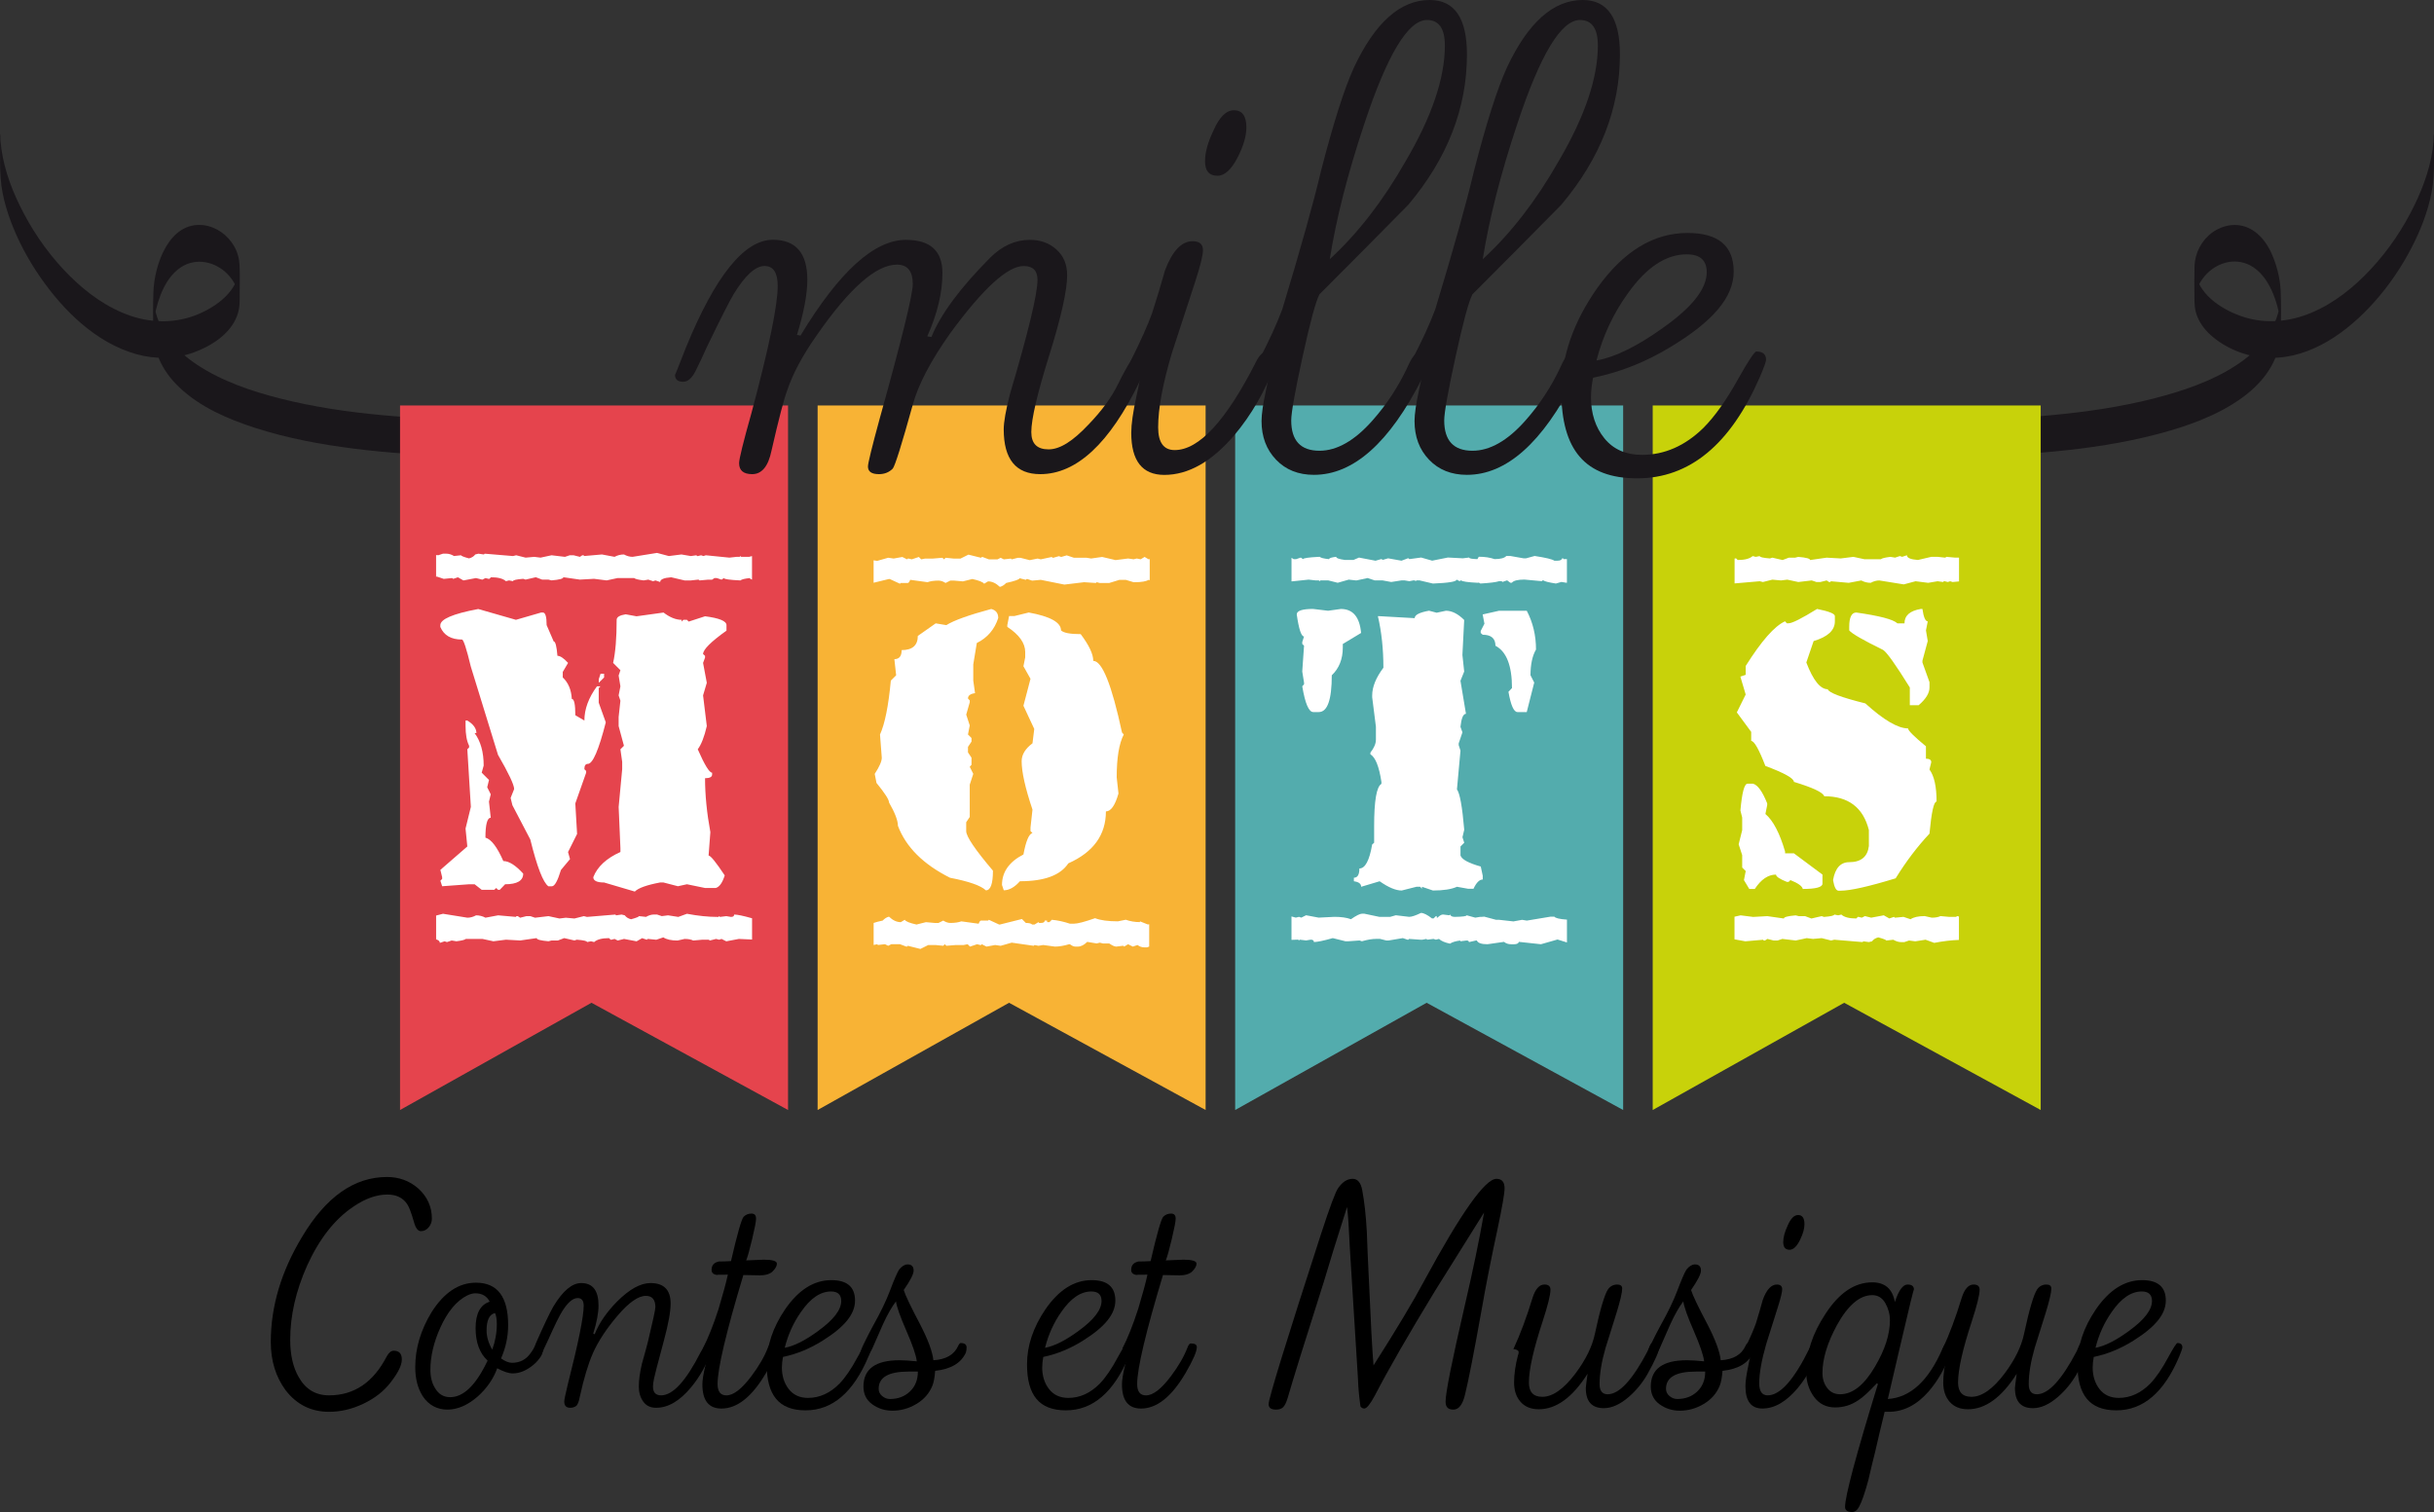
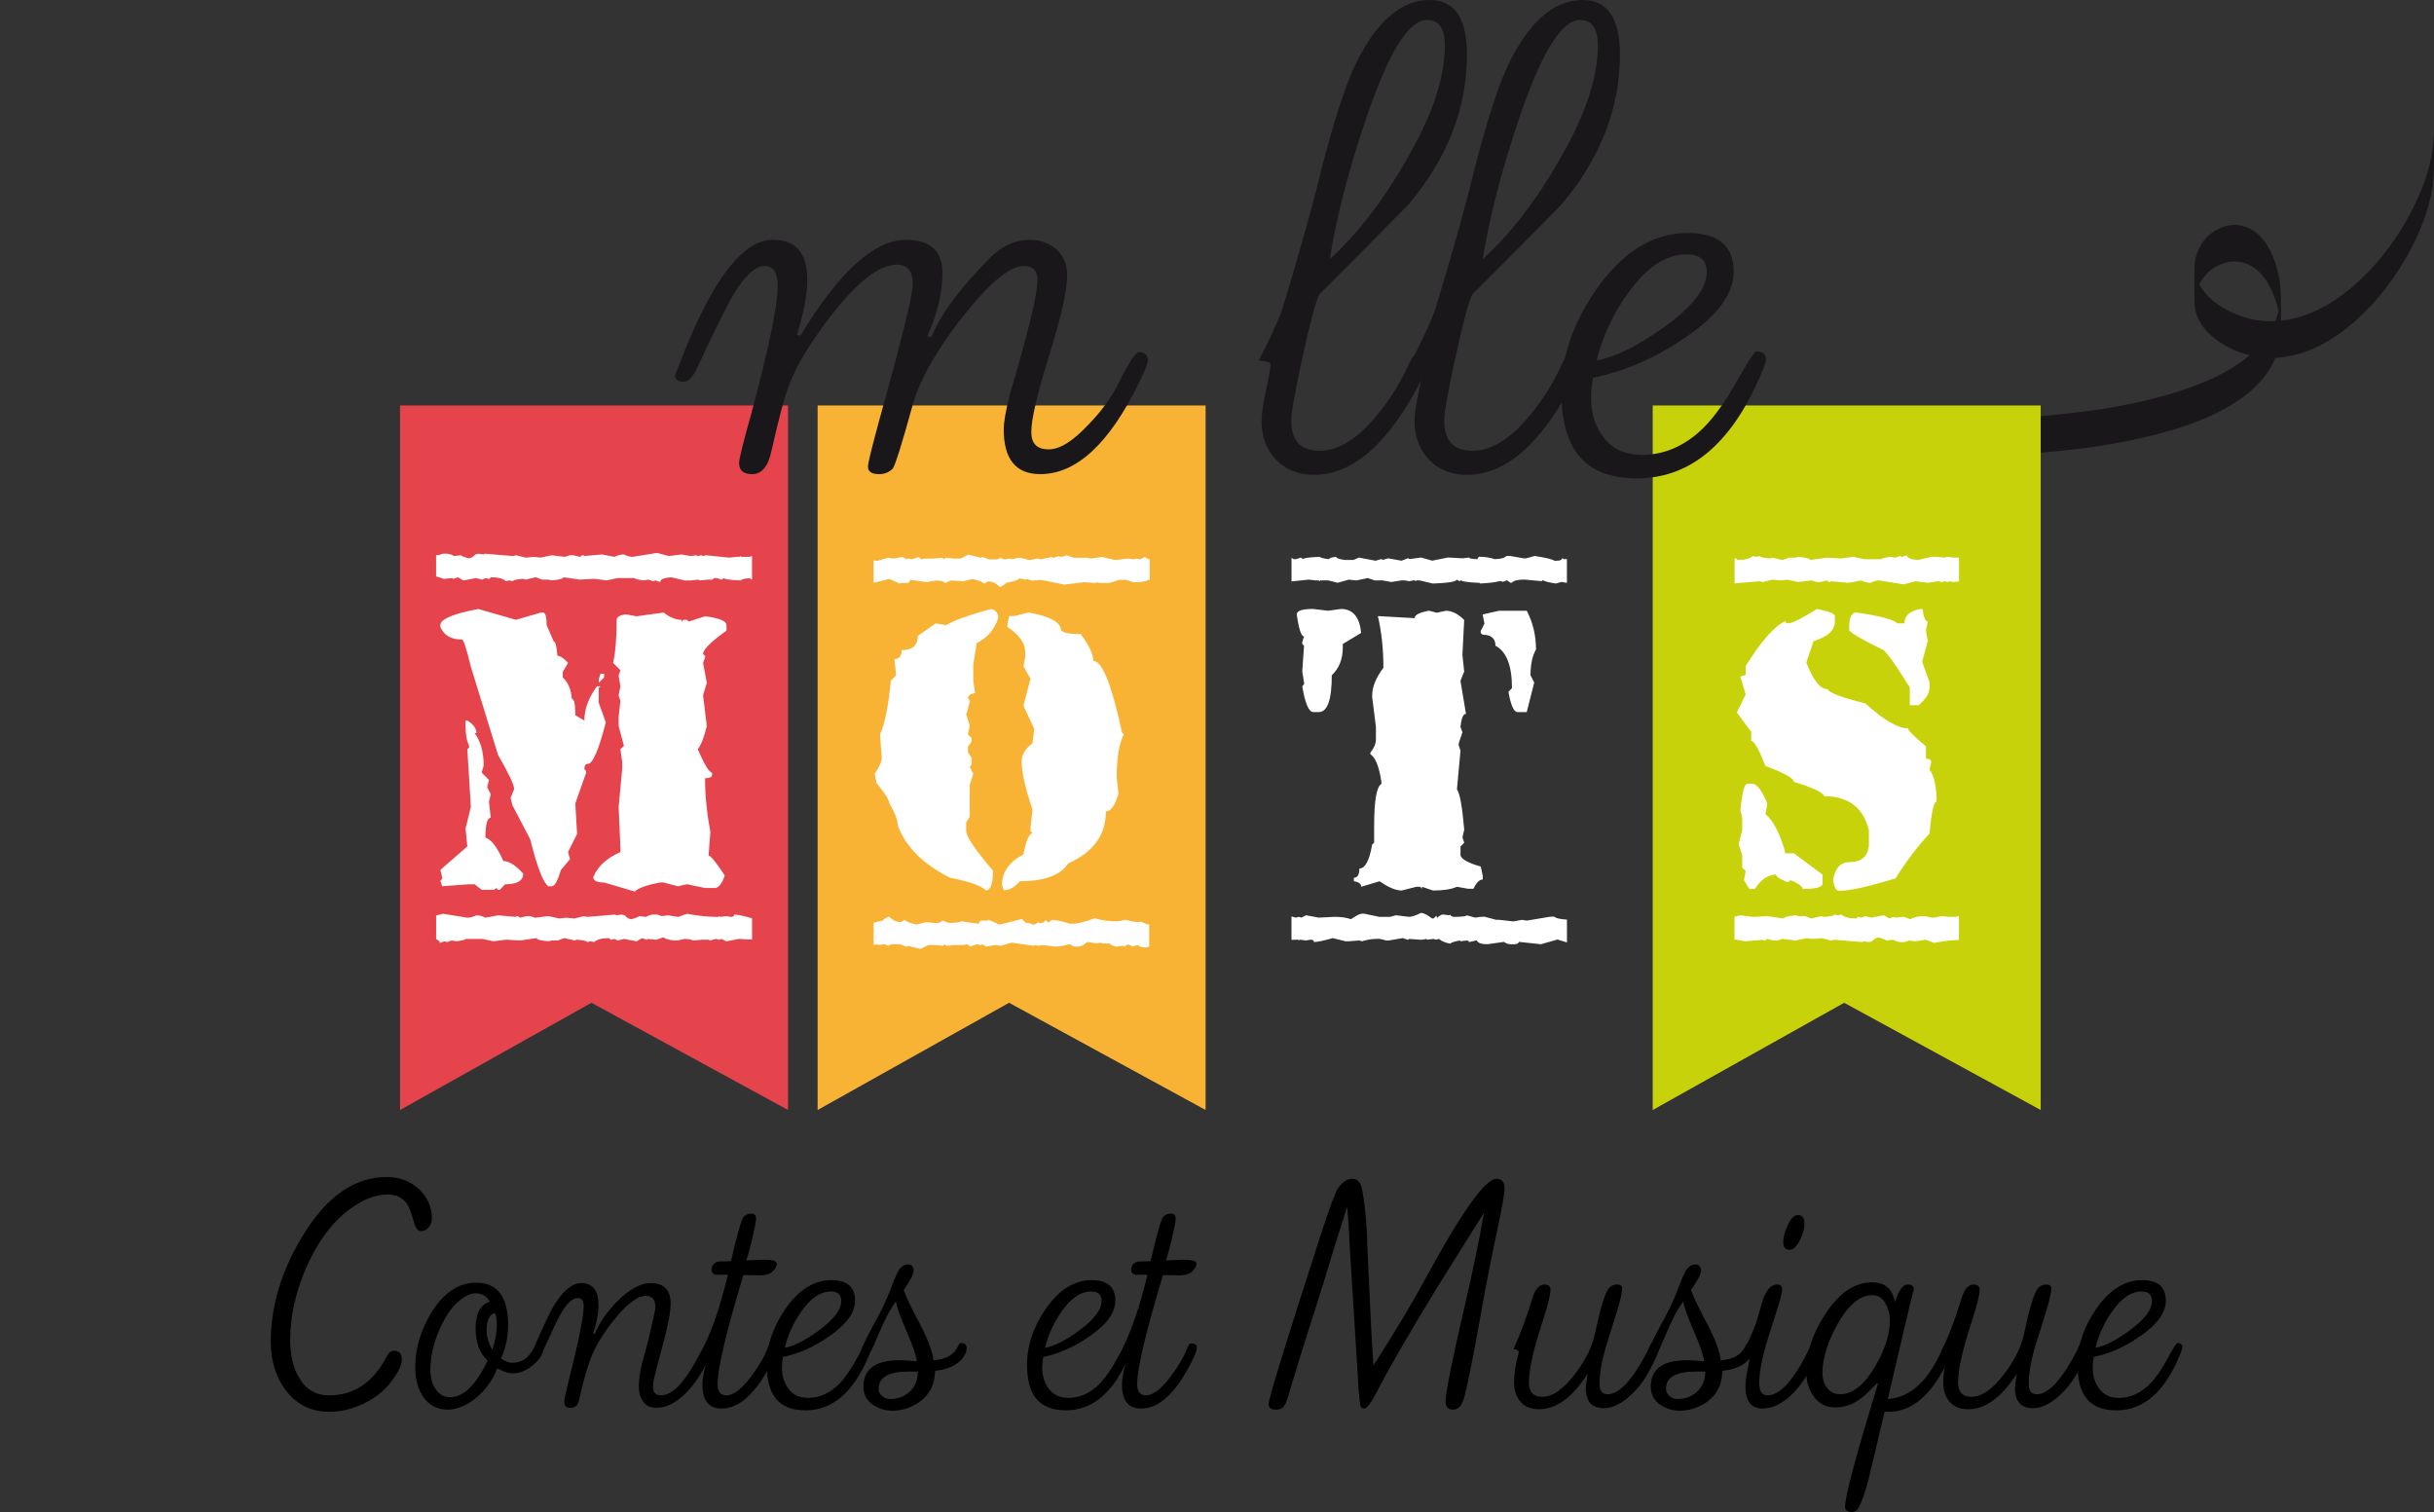
<svg xmlns="http://www.w3.org/2000/svg" id="Calque_1" viewBox="0 0 998.16 620.07">
  <rect x="0" y="0" width="998.16" height="620.07" fill="#333333" stroke="none" />
  <defs>
    <style>.cls-1{fill:#f8b335;}.cls-1,.cls-2,.cls-3,.cls-4,.cls-5,.cls-6,.cls-7{stroke-width:0px;}.cls-3{fill:#1a171b;}.cls-4{fill:#fff;}.cls-5{fill:#53acad;}.cls-6{fill:#e5444d;}.cls-7{fill:#c8d20a;}</style>
  </defs>
  <path class="cls-3" d="m998.02,58.58l.02-2.02c0-.34,0-.41,0-.19-.01.19-.01.38-.02.57-.02.38-.04.77-.07,1.15l.02-.27c-.7,9.21-3.86,18.19-7.88,26.44-4.6,9.46-10.59,18.31-17.75,26.03-6.89,7.42-15.04,14-24.43,17.95-8.77,3.69-18.52,4.7-27.67,1.79-8.25-2.62-17.65-8.36-19.83-17.37-.2-.83-.33-1.68-.4-2.53l.02.27c0-.13-.02-.26-.02-.39-.1-2.41-.1-.25,0,6.47-.1,6.72-.1,8.88.01,6.47,0-.13.01-.25.02-.38l-.02.27c.58-6.96,5.8-13.24,12.55-15.08,3.36-.92,6.95-.6,10.06.99,4.11,2.1,6.95,6.03,8.86,10.13,2.05,4.41,3.33,9.29,3.7,14.14l-.02-.27c.02.3.04.61.06.91.01.22.03,1.23.02.33-.05-3.91-.18-8.39,0-12.28,0,.15,0,.29-.02.44-.02.32-.03.64-.05.96l.02-.27c-.76,10.09-6.69,18.4-14.55,24.4-9.54,7.29-21.17,11.65-32.62,14.89-13.5,3.82-27.44,6.09-41.38,7.59s-26.67,2.13-40.04,2.22c-9.82.06-19.7-.11-29.48-1.08-.8-.08-1.59-.17-2.39-.26.04,0-.08,6.94-.08,7.5s-.18,7.47.08,7.5c9.24,1.11,18.61,1.32,27.9,1.35,13.29.04,26.59-.54,39.82-1.8,14.18-1.36,28.36-3.47,42.16-7.09,11.88-3.11,23.92-7.3,34.06-14.38,8.19-5.72,14.95-13.78,16.33-23.96.17-1.24.25-2.48.29-3.73.16-5.52.21-11.09-.02-16.61-.12-2.79-.55-5.55-1.24-8.25-1.73-6.77-5.09-14.36-11.76-17.55-4.91-2.35-10.62-1.4-14.97,1.71s-7.22,8.38-7.36,13.96c-.11,4.24-.07,8.49-.03,12.73.01,1.25,0,2.5.15,3.74.16,1.48.54,2.93,1.11,4.31,1.34,3.24,3.66,5.98,6.34,8.2,6.5,5.38,15.08,8.46,23.51,8.54,16.92.17,31.9-10.86,42.68-22.96,5.96-6.69,11.06-14.17,15.19-22.13,3.73-7.19,6.75-14.87,8.28-22.84.81-4.22.97-8.4.99-12.69.02-3.42.04-6.84-.03-10.26,0-.15.03-1.46-.06-.76-.14,1.12-.04,2.33-.04,3.45h0Z" />
-   <path class="cls-3" d="m.02,66.15c.02,4.46.21,8.81,1.09,13.19.76,3.78,1.86,7.49,3.2,11.11,3.01,8.16,7.17,15.91,12.11,23.07,9.53,13.81,22.91,27.05,39.48,31.71,7.75,2.18,15.96,2.06,23.55-.7,7.17-2.61,14.87-7.45,17.72-14.89.5-1.32.83-2.7.98-4.11.17-1.68.13-3.38.14-5.06.02-3.92.13-7.86-.06-11.78-.13-2.75-.87-5.4-2.25-7.79-2.61-4.51-7.3-7.94-12.54-8.56-14.07-1.64-20.15,16.22-20.53,27.41-.19,5.46-.18,10.97,0,16.43.04,1.3.14,2.6.33,3.89.35,2.36.98,4.68,1.89,6.89,1.87,4.54,4.87,8.53,8.42,11.9,8.51,8.07,19.76,12.93,30.77,16.51,13.31,4.33,27.19,6.89,41.06,8.64s27.46,2.62,41.24,2.88c10.58.2,21.21.08,31.76-.78,1.7-.14,3.39-.3,5.08-.5.22-.03.08-6.92.07-7.5s-.15-7.49-.07-7.5c-9.1,1.1-18.33,1.31-27.49,1.35-13.09.06-26.2-.5-39.24-1.71-14.04-1.3-28.08-3.35-41.76-6.82-11.88-3.01-23.89-7.07-34.18-13.88-8.25-5.46-15.38-13.16-17.31-23.14-.23-1.17-.38-2.36-.47-3.55l.02.27c-.02-.26-.03-.52-.05-.78,0-.15-.01-.29-.02-.44v-.18c.05,2.08.05,4.17,0,6.25.04,2.02.04,4.03,0,6.05,0,.23,0,.26,0,.11,0-.15.01-.3.02-.45.01-.31.03-.61.06-.91l-.02.27c.32-4.15,1.32-8.27,2.84-12.14,1.73-4.4,4.36-8.75,8.41-11.37,6.17-4,14-2.27,18.98,2.8,2.79,2.83,4.6,6.56,4.93,10.53l-.02-.27c0,.13.02.25.02.38.11,2.41.11.25.01-6.47.09-6.72.09-8.88,0-6.47,0,.13-.01.26-.02.39l.02-.27c-.72,9.14-9,15.32-16.81,18.63-8.86,3.76-18.63,3.81-27.7.76-9.54-3.21-17.93-9.32-25.03-16.35-7.54-7.47-13.87-16.2-18.84-25.57-4.41-8.31-7.97-17.35-9.26-26.71-.14-1.02-.25-2.05-.33-3.08l.02.27c-.1-1.44-.09-3.34-.07.49,0-1.06.11-2.37-.04-3.45-.13-.86-.06,1.02-.06.76-.06,3.42-.04,6.84-.03,10.26H.02Z" />
  <polygon class="cls-6" points="323.17 455.2 242.56 411.23 164.05 455.2 164.05 166.27 323.17 166.27 323.17 455.2" />
  <path class="cls-4" d="m308.41,237.71c-.59-.21-.89-.43-.89-.65-2.15.22-3.44.54-3.87.97-4.52-.21-6.78-.54-6.78-.97l-.97.65-1.94-.65h-.97l-.97.65h-1.61l-3.55.32-.32-.32h-.32l-2.9.32h-2.58l-5.49-1.29c-3.01.21-4.52.86-4.52,1.94l-1.94-.65-.97.32-1.94-.65-1.94.32c-2.21-.27-3.5-.59-3.87-.97h-6.78l-4.52.97-5.16-.65-5.81.32-6.78-.97c0,.59-1.61,1.02-4.84,1.29l-1.29-.32h-2.58l-2.58-.97-4.2.97-.97-.32c-2.8.21-4.2.54-4.2.97l-1.61-.32-1.29.32c-1.18-1.08-3.23-1.61-6.13-1.61l-.65.65h-.32l-1.29-.32-1.29.65-2.58-.65-5.16.97-2.26-1.29-1.94.65-.32-.32h-.32l-3.23.32-2.9-.97c-.05.05-.13.11-.24.16v-8.96l.89.08,1.94-.65h1.29c1.08,0,2.15.32,3.23.97l2.9-.32c0,.27,1.08.7,3.23,1.29,1.13-.27,1.99-.81,2.58-1.61l1.29-.32,2.26.32.32-.32,11.62.97,1.29-.32,3.87.97,3.55-.32,2.58.32,4.52-.97,5.49.65,1.94-.65h1.61l2.58.65.97-.65h.65v.32l7.42-.65,5.16.97c1.24-.65,2.53-.97,3.87-.97,1.18.65,2.37.97,3.55.97l10.01-1.61,4.84,1.29,5.16-.65,3.87.65,2.26-.32.32.32h.32l1.29-.32.97.32.97-.32,9.68.97,2.9-.32h1.29l.32-.32.32.32h3.23l1.21-.32v9.68Zm0,147.58l-5.41-.24-5.16.97-1.94-.97-.97.32-1.29-.32-2.58.65-.32-.32h-2.9l-3.55.32c-.86-.43-2.04-.65-3.55-.65l-2.9.65c-2.58,0-4.52-.43-5.81-1.29l-2.9.97-3.23-.32h-.32l-.32.32-1.94-.65-2.26,1.29-5.16-.97-2.58.65-1.29-.65-1.29.32h-.32l-.65-.65c-2.9,0-4.95.54-6.13,1.61l-1.29-.32-1.61.32c0-.43-1.4-.75-4.2-.97l-.97.32-4.2-.97-2.58.97h-2.58l-1.29.32c-3.23-.27-4.84-.7-4.84-1.29l-6.78.97-5.81-.32-5.16.65-4.52-.97h-6.78c-.38.38-1.67.7-3.87.97l-1.94-.32-1.94.65-.97-.32-1.94.65c0-.65-.51-1.13-1.53-1.45v-9.76l2.82-.73,10.01,1.61c1.18,0,2.37-.32,3.55-.97,1.34,0,2.63.32,3.87.97l5.16-.97,7.42.65v-.32h.65l.97.65,2.58-.65h1.61l1.94.65,5.49-.65,4.52.97,2.58-.32,3.55.32,3.87-.97,1.29.32,11.62-.97.32.32,2.26-.32,1.29.32c.59.81,1.45,1.34,2.58,1.61,2.15-.59,3.23-1.02,3.23-1.29l2.9.32c1.13-.65,2.21-.97,3.23-.97h1.29l1.94.65,2.58-.32,4.2.65,3.55-1.29c4.52.86,8.71,1.29,12.59,1.29h.32l.32-.32.32.32,2.58-.32,1.94.32c.86,0,1.29-.32,1.29-.97,1.29,0,3.74.51,7.34,1.53v8.71Zm-112.32-135.55l15.49,4.44,10.33-2.99h.73c1.02,0,1.53,1.72,1.53,5.16l2.9,6.7c.7,0,1.21,1.96,1.53,5.89,1.13,0,2.58.97,4.36,2.91l-2.18,3.71v2.26c2.26,2.1,3.5,5.03,3.71,8.79.97,0,1.45,2.23,1.45,6.7l3.71,2.18c0-4.68,1.72-9.36,5.16-14.04h1.45l-.73.73v5.97l2.9,8.07c-2.9,11.35-5.35,17.03-7.34,17.03-.97,0-1.45.73-1.45,2.18l.73.73v.73l-4.44,12.59.73,12.51-3.71,7.42.81,2.9-3.71,4.44c-1.35,4.46-2.58,6.7-3.71,6.7h-1.45c-2.15-1.5-4.63-7.91-7.42-19.2l-7.34-14.04-.73-2.99,1.45-3.63c0-1.72-2.21-6.4-6.62-14.04l-11.14-36.15c-1.77-7.37-2.99-11.08-3.63-11.13-4.47,0-7.42-1.72-8.88-5.16v-.73c0-2.47,5.16-4.68,15.49-6.62Zm-5.16,45.75h.73c2.47,1.51,3.71,3.23,3.71,5.16h-.73c2.47,3.34,3.71,7.77,3.71,13.31l-.81,2.91,2.99,2.99-.73,2.99,1.45,2.9-.73,2.99.73,6.62c-1.45,0-2.18,2.72-2.18,8.15,2.37.65,4.81,3.85,7.34,9.6,2.31,0,5.03,1.72,8.15,5.16,0,2.9-2.47,4.36-7.42,4.36l-2.18,2.26h-.73l-.73-.73-.81.73h-5.16l-2.9-2.26h-2.26l-11.05.81-.73-2.26.73-.73v-.73l-.73-2.99,11.05-9.6-.73-7.34,2.18-8.88-1.45-23.64.73-.73v-.73c-.97-1.94-1.45-4.62-1.45-8.07v-2.26Zm81.17-44.3c2.58,1.99,5.06,2.99,7.42,2.99v.73l.73-.73h1.45l.73.73,6.7-2.18c5.86.75,8.79,1.96,8.79,3.63v2.26c-6.4,4.57-9.6,7.77-9.6,9.6l.81.73v.73l-.81,2.18,1.53,8.15-1.53,5.16,1.53,12.59c-1.02,4.41-2.26,7.58-3.71,9.52,2.8,6.4,4.76,9.6,5.89,9.6v.73c0,1.02-.97,1.53-2.9,1.53,0,6.89.73,14.25,2.18,22.11l-.73,9.6c.81,0,3.01,2.72,6.62,8.15-.97,3.07-2.21,4.79-3.71,5.16h-4.36l-7.42-1.53-3.71.81-5.89-1.53h-1.45c-5.43,1.02-8.88,2.26-10.33,3.71l-12.59-3.71c-2.96,0-4.44-.73-4.44-2.18,1.67-4.3,5.38-7.75,11.13-10.33v-1.53l-.73-16.94,1.45-15.49v-2.99l-.73-5.16,1.45-1.45-2.18-8.07v-3.71l.73-6.7-.73-2.18.73-3.71-.73-4.44.73-2.18-2.99-2.99c.97-4.36,1.45-10.25,1.45-17.67,0-1.13,1.24-1.88,3.71-2.26l4.44.81,11.05-1.53Zm-25.82,25.09h1.45v1.53l-2.18,2.18v-1.45l.73-2.26Z" />
  <polygon class="cls-1" points="494.41 455.2 413.81 411.23 335.3 455.2 335.3 166.27 494.41 166.27 494.41 455.2" />
  <path class="cls-4" d="m471.5,237.95l-.48-.16c-1.02.65-2.96.97-5.81.97h-.32l-3.23-.97h-2.58l-4.2,1.29h-3.87l-1.29-.32-.32.32-4.84-.32-8.07.97-9.68-1.94-3.55.32-1.94-.65h-.32l-.32.32-2.58-.65c0,.48-1.83,1.13-5.49,1.94-.81.86-1.67,1.4-2.58,1.61-1.56-1.5-3.17-2.26-4.84-2.26l-1.61.97c-.48-.7-2.1-1.34-4.84-1.94l-3.87.97-3.55-.32h-1.61l-1.94.97c-1.02-.65-1.99-.97-2.9-.97-1.83,0-3.34.22-4.52.65l-7.1-.97c-.32.86-.65,1.29-.97,1.29h-2.9l-.32.32-4.2-1.94h-.32l-6.29,1.53v-9.2l1.45.24,4.52-1.29,2.26.32,3.55-.64,1.94.97.32-.32h.32l1.29.32,2.9-.97.97.97,1.61-.32h3.23l3.87-.32.65.65.65-.65,3.23.32h2.9l3.23-1.61,5.16,1.29.32-.32h.32l2.58.97h3.55l1.29-.65,1.29.65,2.9-.32.32.32,2.58-.65h.97l3.87.97,3.23-.65,1.29.32,4.52-.97.32.32h.32l2.26-.65.97.32,2.26-.65,2.9.97h5.16l1.94.32,4.52-.64,5.49,1.29,5.16-.65,2.26.32,1.29-.32,1.61.32,1.61-.97,1.61.97c.16,0,.32-.03.48-.08v8.63Zm-.24,150.24l-.89.32h-.97c-1.13,0-2.1-.32-2.9-.97l-1.94.65-1.94-.97-1.61.97-.32-.32h-.32l-2.58.32c-.7,0-1.67-.43-2.9-1.29h-2.58l-1.29-.32-1.29.32-3.87-.65c-1.29,1.29-2.58,1.94-3.87,1.94h-.97c-.7,0-1.45-.32-2.26-.97h-.32c-2.21.65-4.14.97-5.81.97l-4.84-.65-1.94.32-1.61-.32-.32.32-9.04-1.29-4.52,1.29-2.26-.32-3.55.65-1.94-.97-.32.32h-.32l-1.29-.32-2.9.97-.97-.97-1.61.32h-3.23l-3.87.32-.65-.65-.65.65-3.23-.32h-2.9l-3.23,1.61-5.16-1.29-.32.32h-.32l-2.58-.97h-3.55l-1.29.65-1.29-.65-2.9.32-.32-.32-1.45.32v-9.04c.91-.32,2.15-.65,3.71-.97.81-.86,1.67-1.4,2.58-1.61,1.56,1.5,3.17,2.26,4.84,2.26l1.61-.97c.48.7,2.1,1.34,4.84,1.94l3.87-.97,3.55.32h1.61l1.94-.97c1.02.64,1.99.97,2.9.97,1.83,0,3.33-.22,4.52-.65l7.1.97c.32-.86.65-1.29.97-1.29h2.9l.32-.32,4.2,1.94h.32l9.04-2.26,1.61,1.61c1.29,0,2.15.21,2.58.65h.97l1.61-.97.32.32h.65c1.08,0,1.61-.32,1.61-.97h.97v.64h.97l.97-.97c2.37.21,4.84.75,7.42,1.61h1.61c1.51,0,4.41-.75,8.71-2.26,2.15.86,5.27,1.29,9.36,1.29l3.23-.65c1.83.65,3.76.97,5.81.97v-.32l3.23,1.29.56-.08v9.12Zm-64.79-138.46c1.94.48,2.9,1.72,2.9,3.71-1.51,4.68-4.44,8.1-8.79,10.25l-1.45,8.79v6.62l.73,5.16c-1.94.27-2.9,1-2.9,2.18l.73.81v.73l-1.45,5.08,1.45,4.44-.73,3.71,1.45,1.45v1.45l-1.45,2.18v2.26l1.45,2.18v2.91l-.73.81,1.45,2.9-1.45,4.44v13.23l-1.45,2.18v3.63c0,2.21,3.66,7.61,10.97,16.22,0,5.38-.97,8.07-2.9,8.07-2.04-1.94-6.94-3.66-14.69-5.16-10.97-5.49-18.1-12.59-21.38-21.3,0-2.15-1.21-5.33-3.63-9.52,0-1.18-1.72-3.87-5.16-8.07l-.73-3.71c1.94-2.96,2.9-5.16,2.9-6.62l-.73-9.52c1.99-4.36,3.47-11.73,4.44-22.11l2.18-2.18-.73-6.62c1.99,0,2.99-1.24,2.99-3.71,4.41,0,6.62-1.94,6.62-5.81l7.34-5.16,4.36.73c3.07-1.94,9.2-4.14,18.4-6.62Zm15.41,1.45c8.82,1.61,13.23,4.06,13.23,7.34,1.08,1.02,3.76,1.53,8.07,1.53,3.44,4.57,5.16,8.23,5.16,10.97,3.66,0,7.58,9.79,11.78,29.37l.73.81c-1.94,3.71-2.9,9.58-2.9,17.59l.73,6.62c-1.4,4.9-3.12,7.34-5.16,7.34,0,9.63-5.14,16.73-15.41,21.3-3.23,4.9-9.84,7.34-19.85,7.34-2.21,2.47-4.41,3.71-6.62,3.71l-.73-2.18c0-5.33,2.93-9.49,8.79-12.51,1.02-5.49,2.26-8.42,3.71-8.79l-.81-.81v-1.45l.81-7.34c-2.96-8.82-4.44-15.44-4.44-19.85,0-2.69,1.48-5.14,4.44-7.34l.73-5.89-4.44-9.52,2.9-11.05-2.9-5.16.73-3.63v-2.18c0-3.66-2.45-7.1-7.34-10.33v-.73l.73-3.71h2.18l5.89-1.45Z" />
-   <polygon class="cls-5" points="665.64 455.2 585.05 411.23 506.53 455.2 506.53 166.27 665.64 166.27 665.64 455.2" />
  <path class="cls-4" d="m606.43,238.92c-.16.05-.3.08-.4.08-4.14-.21-6.4-.54-6.78-.97h-.32l-.32.32-1.29-.65c0,.81-3.23,1.35-9.68,1.61l-5.49-1.29h-1.29l-.32.32-.32-.32h-.65l-1.61.32-1.94-.32h-1.29l-4.2.65-3.55-.65h-3.23l-2.9-.97-4.52.97h-.32l-2.91-.32-4.52,1.29-3.87-.97h-3.23l-.32.32-.32-.32h-1.29l-2.9-.32-7.02.73v-9.68l.89.56h.97l1.94-.65.97.65c0-.43,2.26-.75,6.78-.97.43.43,1.72.75,3.87.97,0-.43.97-.75,2.9-.97,0,.54,1.18.97,3.55,1.29h3.55l2.26-.97,6.78,1.29,2.26-.65h.32l.32.32,2.26-.65,5.49.97,2.58-.97h.32l.32.32,4.84-.65,4.52,1.29,6.45-1.29,6.13.32,2.58-.32c0,.38,1.08.59,3.23.65h.16l.56-.97c2.47,0,4.63.32,6.46.97,2.47,0,4.09-.43,4.84-1.29h1.61l5.49.97h.97l3.55-.97c4.57.7,7.26,1.35,8.07,1.94h1.29c1.08,0,1.72-.32,1.94-.97h.32l.32.32h1.29v9.68h-.32l-1.94-.32-2.26.65c-2.85-.43-4.57-.86-5.16-1.29h-.32l-.32.32-7.1-.65c-2.74,0-4.47.43-5.16,1.29h-.65l-1.29-.97-1.94.65-.32-.32h-.97c-1.34.43-3.93.75-7.75.97l-.65-.4Zm-.81,146.77h-.32l-2.91.65c0-.43-.32-.65-.97-.65l-2.58.32v-.32c-1.99.27-3.39.7-4.2,1.29-2.1-.43-3.6-1.08-4.52-1.94l-1.29.32-.97-.32-2.58.32-.32-.32-1.61.32h-.97l-4.52-.32-.32.32h-.32l-1.94-.65-5.81.97h-.97l-2.58-.65h-1.61c-1.56,0-3.5.32-5.81.97l-.97-.32-4.52.32h-1.29l-5.16-1.29c-3.82,1.08-6.4,1.61-7.75,1.61,0-.65-.43-.97-1.29-.97l-1.94.32-2.58-.32-.32.32-.32-.32h-.32c-.81,0-1.61.03-2.42.08v-9.6l1.78.48,1.29-.32.97.32,1.94-.97,5.16.97,6.46-.32c2.8,0,5.06.32,6.78.97,2.21-1.51,3.71-2.26,4.52-2.26h.97l6.13,1.29h4.52l2.26-.65,5.49.65c1.02,0,2.63-.54,4.84-1.61,1.08,0,2.58.75,4.52,2.26h.65l.97-.97h.32v.65h.32c.86-.86,1.61-1.29,2.26-1.29l2.58.32.32-.32c.21.65.86.97,1.94.97,3.23-.05,4.84-.27,4.84-.65l3.55.97,1.94-.32h.48c.38-.05.81-.08,1.29-.08l4.84,1.29h1.29l5.81.65,3.55-.65,1.94.32,9.68-1.61h1.61c.43.59,2.15,1,5.16,1.21v9.36l-3.87-1.21-6.78,1.94-9.04-.97c-.21.65-.86.97-1.94.97h-1.29c-1.13,0-2.1-.32-2.9-.97l-6.78.97c-2.48,0-3.93-.51-4.36-1.53Zm-67.05-135.96l6.05.73,5.24-.73c4.95,0,7.72,3.28,8.31,9.84l-7.5,4.52v1.45c0,4.73-1.51,8.53-4.52,11.38,0,10.06-1.78,15.09-5.33,15.09h-2.26c-1.83,0-3.34-3.52-4.52-10.57l.73-.81v-.73l-.73-4.52.73-10.57-.73-.73v-.81l.73-2.26c-1.13,0-2.13-3.01-2.99-9.04,0-1.51,2.26-2.26,6.78-2.26Zm47.52.73l3.07.81,3.79-.81c2.47,0,4.97,1.26,7.5,3.79l-.73,14.36.73,6.78-1.53,3.79,2.26,13.55c-1.13,0-1.88,1.78-2.26,5.33l.81,2.26-1.53,4.52v.73l.73,2.26-1.45,15.9c1.18,1.56,2.18,7.07,2.99,16.54l-.73,3.07.73,2.26-1.53,1.53v3.71c.54,1.61,3.31,3.12,8.31,4.52l.81,3.79v1.53c-1.35,0-2.61,1.26-3.79,3.79h-2.26l-4.52-.81c-2.26,1.02-5.54,1.53-9.84,1.53l-4.52-1.53v.81l-.73-.81h-1.53l-6.05,1.53c-2.42,0-5.43-1.26-9.04-3.79l-7.58,2.26c0-1.24-1-1.99-2.99-2.26v-1.45c1.51,0,2.26-1.26,2.26-3.79,2.37,0,4.12-3.28,5.24-9.84l.81-.73v-6.78c0-10.43.99-16.22,2.99-17.35v-.81c-.97-6.35-2.48-10.11-4.52-11.3v-.73c1.5-1.88,2.26-3.66,2.26-5.33v-5.25l-1.53-12.1v-.73c0-3.5,1.53-7.29,4.6-11.38,0-7.64-.75-14.68-2.26-21.14h.73l14.36.81c0-1.34,1.99-2.37,5.97-3.07Zm28.72,0h11.3c2.53,4.84,3.79,10.14,3.79,15.89-1.51,2.64-2.26,6.16-2.26,10.57l1.53,2.99-3.07,12.1h-3.79c-1.51,0-2.74-2.77-3.71-8.31l1.45-1.53c0-9.2-2.26-14.98-6.78-17.35,0-3.01-1.75-4.52-5.24-4.52l-.81-.73v-.81l1.53-2.99-.73-3.79,6.78-1.53Z" />
  <polygon class="cls-7" points="836.87 455.2 756.28 411.23 677.76 455.2 677.76 166.27 836.87 166.27 836.87 455.2" />
  <path class="cls-4" d="m803.38,238.44l-2.66.24-.97-.32-.97.32-1.29-.32h-.32l-.32.32-2.26-.32-3.87.65-5.16-.65-4.84,1.29-10.01-1.61c-1.18,0-2.37.32-3.55.97-1.35,0-2.64-.32-3.87-.97l-5.16.97-7.42-.65v.32h-.65l-.97-.65-2.58.65h-1.61l-1.94-.65-5.49.65-4.52-.97-2.58.32-3.55-.32-3.87.97-1.29-.32-10.33.89v-10.17l.32-.08h.32l.64.65c2.91,0,4.95-.54,6.13-1.61l1.29.32,1.61-.32c0,.43,1.4.75,4.2.97l.97-.32,4.2.97,2.58-.97h2.58l1.29-.32c3.23.27,4.84.7,4.84,1.29l6.78-.97,5.81.32,5.16-.65,4.52.97h6.78c.38-.38,1.67-.7,3.87-.97l1.94.32,1.94-.65.97.32,1.94-.65c0,1.08,1.5,1.72,4.52,1.94l5.49-1.29h2.58l2.9.32h.32l.32-.32,3.55.32h1.61l.08.08v9.68Zm0,147.01c-3.17.11-6.56.51-10.17,1.21l-3.55-1.29-4.2.65-2.58-.32-1.94.65h-1.29c-1.02,0-2.1-.32-3.23-.97l-2.91.32c0-.27-1.08-.7-3.23-1.29-1.13.27-1.99.81-2.58,1.61l-1.29.32-2.26-.32-.32.32-11.62-.97-1.29.32-3.87-.97-3.55.32-2.58-.32-4.52.97-5.49-.65-1.94.65h-1.61l-2.58-.65-.97.65h-.65v-.32l-7.42.65-4.44-.81v-9.28l2.5-.56,5.16.65,5.81-.32,6.78.97c0-.59,1.61-1.02,4.84-1.29l1.29.32h2.58l2.58.97,4.2-.97.97.32c2.8-.22,4.2-.54,4.2-.97l1.61.32,1.29-.32c1.18,1.08,3.23,1.61,6.13,1.61l.65-.65h.32l1.29.32,1.29-.65,2.58.65,5.16-.97,2.26,1.29,1.94-.65.32.32h.32l3.23-.32,2.9.97c1.29-.86,3.23-1.29,5.81-1.29l2.91.65c1.5,0,2.69-.22,3.55-.65l3.55.32h2.9l.32-.32.81.16v9.6Zm-58.18-135.72c4.84.97,7.26,1.94,7.26,2.91v2.18c0,3.66-2.9,6.35-8.71,8.07l-2.99,8.79c2.8,7.32,5.73,10.97,8.79,10.97.38,1.4,5.51,3.34,15.41,5.81,7.53,6.83,13.37,10.25,17.51,10.25,0,.86,2.45,3.31,7.34,7.34v5.08c1.45,0,2.18.48,2.18,1.45l-.73,2.99c1.94,2.64,2.91,7.02,2.91,13.15-1.13,0-2.1,4.38-2.91,13.15-4.95,5.27-9.58,11.38-13.88,18.32-11.08,3.39-18.64,5.08-22.67,5.08h-.73c-1.02,0-1.77-1.45-2.26-4.36.86-4.89,3.07-7.34,6.62-7.34,4.84,0,7.53-2.21,8.07-6.62v-6.54c-2.31-9.25-8.42-13.88-18.32-13.88-.48-1.56-4.63-3.52-12.43-5.89,0-1.45-3.9-3.63-11.7-6.54-2.64-6.83-4.57-10.25-5.81-10.25v-3.71l-5.89-7.99,3.63-7.34-2.18-7.34,2.18-.73v-3.63c6.46-10.27,11.83-16.38,16.14-18.32l.73.81h.73c1.45,0,5.35-1.96,11.7-5.89Zm-28.56,71.65h2.26c1.94.54,3.87,3.23,5.81,8.07v.73l-.73,3.63c3.17,2.69,5.86,7.83,8.07,15.41v.73h3.63l11.7,8.71v3.71c0,1.45-2.69,2.18-8.07,2.18-.27-1.18-1.96-2.39-5.08-3.63l-.73.73h-.73c-2.96-1.18-4.44-2.18-4.44-2.99-3.23,0-6.13,1.96-8.71,5.89h-2.26l-2.18-3.63.73-3.71-1.45-1.45v-5.08l-1.45-4.44,1.45-5.81v-5.16l-.73-2.91c.65-7.31,1.61-10.97,2.91-10.97Zm71-71.65h.73c.48,3.39,1.21,5.08,2.18,5.08l-.73,3.71.73,4.36-2.18,8.07v.73l2.9,8.07v2.18c0,2.31-1.48,4.73-4.44,7.26h-3.63v-7.26c-5.81-9.36-9.47-14.5-10.97-15.41-8.12-3.98-12.75-6.64-13.88-7.99v-1.45c0-3.93.97-5.89,2.9-5.89,9.52,1.35,15.14,2.82,16.86,4.44h2.9c0-3.17,2.21-5.14,6.62-5.89Z" />
  <path class="cls-3" d="m328.26,137.65c15.83-26.19,30.24-39.29,43.24-39.29,9.99,0,14.98,4.52,14.98,13.57,0,8.1-2.08,16.77-6.22,26l1.7.28c3.77-9.3,11.77-20.11,24.02-32.45,4.9-4.93,10.36-7.4,16.39-7.4,4.33,0,7.96,1.32,10.88,3.97,2.92,2.65,4.38,6.15,4.38,10.49,0,6.24-2.45,17.21-7.35,32.9-4.9,15.69-7.35,26.18-7.35,31.47,0,4.73,2.35,7.09,7.07,7.09s9.99-3.39,16.39-10.18c5.46-5.65,9.51-11.21,12.15-16.68,4.33-8.67,7.16-13,8.48-13,2.45,0,3.67,1.13,3.67,3.39,0,1.32-1.13,4.24-3.39,8.76-12.25,25.25-25.82,37.87-40.7,37.87-9.99,0-14.98-6.12-14.98-18.37,0-3.01.85-7.82,2.54-14.41,7.53-25.44,11.31-41.08,11.31-46.92,0-3.77-1.89-5.65-5.65-5.65-6.6,0-16.58,9.11-29.96,27.31-8.1,11.39-13.28,21.25-15.55,29.59-4.52,16.31-7.26,25.04-8.2,26.18-1.51,1.52-3.39,2.27-5.65,2.27-3.02,0-4.52-1.04-4.52-3.13,0-1.32,1.6-7.87,4.81-19.63,9.04-32.43,13.57-50.83,13.57-55.19,0-5.31-2.17-7.97-6.5-7.97-8.48,0-19.41,9.61-32.79,28.83-5.84,8.29-9.89,15.83-12.15,22.61-1.32,3.39-3.49,11.69-6.5,24.87-1.32,6.41-3.96,9.61-7.91,9.61-3.58,0-5.37-1.51-5.37-4.52,0-1.7,1.7-8.57,5.09-20.63,7.16-26.75,10.74-44.09,10.74-52.01,0-5.46-1.79-8.2-5.37-8.2-3.77,0-8.01,3.86-12.72,11.59-1.7,2.83-5.37,10.08-11.02,21.76-1.51,3.39-3.02,6.6-4.52,9.61-1.51,3.02-3.21,4.52-5.09,4.52-2.26,0-3.39-.94-3.39-2.83,0,.19,1.51-3.58,4.52-11.31,12.06-29.4,23.93-44.09,35.61-44.09,9.42,0,14.13,5.47,14.13,16.39,0,5.84-1.41,13.38-4.24,22.61l1.41.28Z" />
-   <path class="cls-3" d="m472.41,128.6c1.88-5.84,3.67-11.77,5.37-17.81,3.01-7.91,6.78-11.87,11.3-11.87,2.83,0,4.24,1.23,4.24,3.67,0,2.08-1.04,6.32-3.11,12.72-3.21,9.8-6.41,19.6-9.61,29.4-3.77,12.63-5.65,22.8-5.65,30.53,0,6.22,2.26,9.33,6.78,9.33,9.98,0,21.1-12.06,33.35-36.18,1.32-2.64,2.64-3.96,3.96-3.96,2.83,0,4.24.94,4.24,2.83,0,.57-.1,1.23-.28,1.98-4.15,11.12-9.8,20.92-16.96,29.4-9.23,10.74-18.75,16.11-28.55,16.11-9.04,0-13.57-5.75-13.57-17.24,0-3.58.71-8.57,2.12-14.98,1.41-6.4,2.12-10.55,2.12-12.44,0-1.13-.47-1.79-1.41-1.98h-3.11c4.14-8.29,7.07-14.79,8.76-19.5Zm38.72-76.31c0,3.39-1.13,7.35-3.39,11.87-2.64,5.28-5.47,7.91-8.48,7.91-3.39,0-5.09-1.98-5.09-5.94,0-3.58,1.13-7.72,3.39-12.44,2.45-5.65,5.27-8.48,8.48-8.48,3.39,0,5.09,2.36,5.09,7.07Z" />
  <path class="cls-3" d="m525.83,126.91c7.53-24.87,12.81-43.71,15.83-56.53,5.09-19.78,9.61-34.01,13.57-42.68,8.67-18.46,19.03-27.7,31.09-27.7,10.18,0,15.26,7.45,15.26,22.33,0,22.05-8.01,42.59-24.02,61.62-12.06,12.25-24.21,24.5-36.46,36.74-1.51,2.83-3.82,11.35-6.92,25.58-3.11,14.23-4.66,22.94-4.66,26.14,0,8.29,3.86,12.44,11.59,12.44,7.16,0,14.42-4.14,21.76-12.44,5.84-6.59,10.64-13.94,14.42-22.05,1.7-3.96,3.39-5.94,5.09-5.94,2.45,0,3.67.94,3.67,2.83,0,1.51-.95,4.15-2.83,7.91-13.38,26.38-28.17,39.57-44.38,39.57-6.41,0-11.59-2.07-15.55-6.22-3.96-4.14-5.94-9.42-5.94-15.83,0-2.83.61-7.07,1.84-12.72,1.22-5.65,1.84-9.23,1.84-10.74,0-.56-1.6-1.03-4.81-1.41,4.14-7.91,7.35-14.88,9.61-20.92Zm50.59-60.77c10.74-18.27,16.11-34.1,16.11-47.48,0-6.97-2.45-10.46-7.35-10.46-7.73,0-16.3,14.23-25.72,42.68-6.78,20.35-11.5,38.82-14.13,55.4,11.49-10.55,21.86-23.93,31.09-40.14Z" />
  <path class="cls-3" d="m588.57,126.91c7.53-24.87,12.81-43.71,15.83-56.53,5.09-19.78,9.61-34.01,13.57-42.68,8.67-18.46,19.03-27.7,31.09-27.7,10.18,0,15.26,7.45,15.26,22.33,0,22.05-8.01,42.59-24.02,61.62-12.06,12.25-24.21,24.5-36.46,36.74-1.51,2.83-3.82,11.35-6.92,25.58-3.11,14.23-4.66,22.94-4.66,26.14,0,8.29,3.86,12.44,11.59,12.44,7.16,0,14.42-4.14,21.76-12.44,5.84-6.59,10.64-13.94,14.42-22.05,1.7-3.96,3.39-5.94,5.09-5.94,2.45,0,3.67.94,3.67,2.83,0,1.51-.95,4.15-2.83,7.91-13.38,26.38-28.17,39.57-44.38,39.57-6.41,0-11.59-2.07-15.55-6.22-3.96-4.14-5.94-9.42-5.94-15.83,0-2.83.61-7.07,1.84-12.72,1.22-5.65,1.84-9.23,1.84-10.74,0-.56-1.6-1.03-4.81-1.41,4.14-7.91,7.35-14.88,9.61-20.92Zm50.59-60.77c10.74-18.27,16.11-34.1,16.11-47.48,0-6.97-2.45-10.46-7.35-10.46-7.73,0-16.3,14.23-25.72,42.68-6.78,20.35-11.5,38.82-14.13,55.4,11.49-10.55,21.86-23.93,31.09-40.14Z" />
  <path class="cls-3" d="m652.44,162.8c0,6.78,1.84,12.44,5.51,16.96,3.67,4.52,8.81,6.78,15.4,6.78,9.23,0,17.62-3.67,25.16-11.02,4.71-4.71,9.51-11.49,14.42-20.35,4.14-7.35,6.59-11.02,7.35-11.02,2.64,0,3.96,1.13,3.96,3.39,0,.76-.85,3.11-2.54,7.07-12.06,27.7-28.83,41.55-50.31,41.55s-31.09-11.87-31.09-35.61c0-14.32,4.9-28.45,14.7-42.4,10.74-15.07,23.08-22.61,37.03-22.61,12.62,0,18.94,5.28,18.94,15.83s-8.58,20.45-25.72,30.81c-10.17,6.22-20.82,10.46-31.94,12.72-.57,2.83-.85,5.47-.85,7.91Zm29.39-28.26c12.06-8.48,18.09-16.11,18.09-22.89,0-4.9-2.73-7.35-8.2-7.35-8.48,0-16.49,5.28-24.02,15.83-6.03,8.29-10.37,17.52-13,27.7,7.53-1.32,16.58-5.75,27.13-13.28Z" />
  <path class="cls-2" d="m169.71,500.97c-1.06-3.7-1.98-6.1-2.75-7.2-1.74-2.6-4.44-3.9-8.11-3.9-4.44,0-9.08,1.65-13.91,4.95-7.63,5.1-13.96,13.15-18.98,24.15-4.64,10.4-6.95,20.55-6.95,30.45,0,6.2,1.16,11.3,3.48,15.3,2.8,5,6.95,7.5,12.46,7.5,10.24,0,18.11-5.3,23.61-15.9.87-1.6,1.83-2.4,2.9-2.4,2.22,0,3.33,1.2,3.33,3.6s-1.55,5.45-4.64,9.45c-2.8,3.6-6.52,6.5-11.15,8.7-4.64,2.2-9.32,3.3-14.05,3.3-7.34,0-13.28-2.95-17.82-8.85-4.06-5.5-6.08-12.1-6.08-19.8,0-14.6,4.3-29,12.89-43.2,9.75-16.3,21.34-24.45,34.77-24.45,4.92,0,9.17,1.55,12.75,4.65,3.77,3.4,5.65,7.55,5.65,12.45,0,1.3-.43,2.48-1.3,3.53s-1.93,1.58-3.19,1.58-2.22-1.3-2.9-3.9Z" />
  <path class="cls-2" d="m209.97,558.87c3.28,0,5.84-1.35,7.68-4.05,1.83-2.7,2.99-4.05,3.48-4.05,1.16,0,1.74.4,1.74,1.2,0,2.9-1.4,5.5-4.2,7.8-2.8,2.3-5.6,3.45-8.4,3.45-1.64,0-3.77-.7-6.37-2.1-1.55,4.3-4.2,8.15-7.97,11.55-4.15,3.6-8.31,5.4-12.46,5.4s-7.73-1.85-10.14-5.55c-2.03-3.2-3.04-7.15-3.04-11.85,0-7.7,2.22-15.2,6.66-22.5,5.12-8.1,11.2-12.15,18.25-12.15,8.79,0,13.18,5.8,13.18,17.4,0,4.7-.97,9.25-2.9,13.65,1.64,1.2,3.14,1.8,4.49,1.8Zm-15.07-28.5c-.97,0-2.08.3-3.33.9-4.35,2.2-8.02,6.6-11.01,13.2-2.7,6-4.06,11.75-4.06,17.25,0,3,.63,5.5,1.88,7.5,1.45,2.5,3.52,3.75,6.23,3.75,5.5,0,10.62-5,15.35-15-3.28-3-4.92-7.45-4.92-13.35s1.93-9.6,5.79-10.8c-1.16-2.3-3.14-3.45-5.94-3.45Zm8.84,12.6c0-1.9-.24-3.4-.72-4.5-2.32.5-3.48,2.9-3.48,7.2,0,2.5.77,5.1,2.32,7.8,1.25-3.4,1.88-6.9,1.88-10.5Z" />
  <path class="cls-2" d="m253.14,533.67c5.02-5,9.56-7.5,13.62-7.5,5.5,0,8.26,2.8,8.26,8.4,0,3.3-.92,8.35-2.75,15.15-2.61,9.7-3.96,14.9-4.06,15.6-.29,1.4-.43,2.5-.43,3.3,0,2.4,1.11,3.6,3.33,3.6,4.83,0,10.23-5.9,16.22-17.7,1.25-2.4,2.37-3.6,3.33-3.6,1.06,0,1.59.45,1.59,1.35,0,.3-.1.7-.29,1.2-2.03,5.9-4.88,11.05-8.55,15.45-4.64,5.6-9.42,8.4-14.34,8.4-2.32,0-4.08-.85-5.29-2.55-1.21-1.7-1.81-3.75-1.81-6.15,0-2.6.43-5.75,1.3-9.45.87-3,1.69-6,2.46-9,2.03-8.5,3.04-13.2,3.04-14.1,0-3.1-1.3-4.65-3.91-4.65-3.09,0-6.93,2.68-11.52,8.03-4.59,5.35-7.99,10.53-10.21,15.52-1.93,4.4-3.72,10.35-5.36,17.85-.39,2.1-.92,3.38-1.59,3.82-.68.45-1.45.68-2.32.68-1.64,0-2.46-.85-2.46-2.55,0-.7.48-3.05,1.45-7.05,4.35-17.1,6.52-27.85,6.52-32.25,0-2.1-.82-3.15-2.46-3.15-2.03,0-4.2,1.9-6.52,5.7-1.16,1.9-2.99,5.65-5.5,11.25-1.55,3.2-2.42,5.15-2.61,5.85-.48,1.5-1.4,2.25-2.75,2.25-1.16,0-1.74-.5-1.74-1.51,0-.1.34-1,1.01-2.71.39-.8.72-1.61,1.01-2.41,3.19-7.23,5.55-12.21,7.1-14.92,3.86-6.43,7.68-9.65,11.44-9.65,4.73,0,7.1,3.07,7.1,9.22,0,3.02-.72,6.85-2.17,11.48l.58.3c1.83-4.6,4.92-9.1,9.27-13.5Z" />
  <path class="cls-2" d="m294.71,536.67c1.83-6.1,3.09-10.75,3.77-13.95-3.86,0-5.21.05-4.06.15-1.74-.1-2.61-.8-2.61-2.1,0-1.9,1.01-3.05,3.04-3.45,1.64,0,3.28-.05,4.92-.15,2.61-11.3,4.35-17.37,5.21-18.22.87-.85,1.93-1.28,3.19-1.28s1.88.7,1.88,2.1c0,1.1-.53,3.88-1.59,8.33-1.06,4.45-1.88,7.38-2.46,8.78,2.41-.1,4.83-.2,7.24-.3,3.57,0,5.36.55,5.36,1.65,0,.9-.56,1.93-1.67,3.08-1.11,1.15-3.02,1.72-5.72,1.72,1.83,0-.29-.05-6.37-.15-7.05,23.4-10.57,38.3-10.57,44.7,0,3.1,1.21,4.65,3.62,4.65,2.9,0,6.32-2.65,10.29-7.95,3.09-4.1,5.36-8.05,6.81-11.85.38-1,.82-1.5,1.3-1.5,1.64,0,2.46.5,2.46,1.5,0,1.8-1.55,5.35-4.64,10.65-5.7,9.7-11.78,14.55-18.25,14.55-5.21,0-7.82-3.3-7.82-9.9,0-1.7.38-4.17,1.16-7.42.77-3.25,1.16-5.22,1.16-5.92,0-.2-.72-.65-2.17-1.35,2.22-4.3,4.39-9.75,6.52-16.35Z" />
  <path class="cls-2" d="m320.64,560.67c0,3.6.94,6.6,2.83,9,1.88,2.4,4.51,3.6,7.89,3.6,4.73,0,9.03-1.95,12.89-5.85,2.41-2.5,4.88-6.1,7.39-10.8,2.12-3.9,3.38-5.85,3.77-5.85,1.35,0,2.03.6,2.03,1.8,0,.4-.43,1.65-1.3,3.75-6.18,14.7-14.78,22.05-25.79,22.05s-15.93-6.3-15.93-18.9c0-7.6,2.51-15.1,7.53-22.5,5.5-8,11.83-12,18.98-12,6.47,0,9.71,2.8,9.71,8.4s-4.4,10.85-13.18,16.35c-5.21,3.3-10.67,5.55-16.37,6.75-.29,1.5-.43,2.9-.43,4.2Zm15.07-15c6.18-4.5,9.27-8.55,9.27-12.15,0-2.6-1.4-3.9-4.2-3.9-4.35,0-8.45,2.8-12.31,8.4-3.09,4.4-5.31,9.3-6.66,14.7,3.86-.7,8.5-3.05,13.91-7.05Z" />
  <path class="cls-2" d="m392.92,551.97c.38-.8.72-1.2,1.01-1.2,1.64,0,2.46.6,2.46,1.8,0,.8-.1,1.5-.29,2.1-1.93,4.3-6.13,6.8-12.6,7.5-.19,2.7-.58,4.75-1.16,6.15-1.26,3.1-3.43,5.58-6.52,7.42-3.09,1.85-6.37,2.77-9.85,2.77-3.09,0-5.84-.88-8.26-2.62-2.42-1.75-3.62-4.17-3.62-7.27,0-7.2,4.92-10.8,14.78-10.8,1.83,0,4.2.15,7.1.45-.29-2.5-1.72-6.67-4.27-12.52-2.56-5.85-3.98-9.87-4.27-12.08-1.74,2.3-3.53,5.45-5.36,9.45-1.45,3.3-2.9,6.6-4.35,9.9l-1.59,3c-.48.7-1.21,1.05-2.17,1.05s-1.45-.3-1.45-.9c0-1,.6-2.75,1.81-5.25,1.21-2.5,2.44-4.9,3.69-7.2,3.09-5.5,5.41-10.3,6.95-14.4,1.74-4.6,2.99-7.5,3.77-8.7,1.16-1.4,2.32-2.1,3.48-2.1,1.64,0,2.46.85,2.46,2.55,0,1.4-1.35,4.05-4.06,7.95.67,2.2,2.94,6.95,6.81,14.25,3.19,6.2,4.97,11.05,5.36,14.55,5.12-.3,8.5-2.25,10.14-5.85Zm-20.42,10.5c-8.11,0-12.17,2.35-12.17,7.05,0,1.2.48,2.2,1.45,3,.96.8,2.03,1.2,3.19,1.2,3.28,0,6.01-1.02,8.18-3.08,2.17-2.05,3.26-4.77,3.26-8.17h-3.91Z" />
  <path class="cls-2" d="m427.39,560.67c0,3.6.94,6.6,2.83,9,1.88,2.4,4.51,3.6,7.89,3.6,4.73,0,9.03-1.95,12.89-5.85,2.41-2.5,4.88-6.1,7.39-10.8,2.12-3.9,3.38-5.85,3.77-5.85,1.35,0,2.03.6,2.03,1.8,0,.4-.43,1.65-1.3,3.75-6.18,14.7-14.78,22.05-25.79,22.05s-15.93-6.3-15.93-18.9c0-7.6,2.51-15.1,7.53-22.5,5.5-8,11.83-12,18.98-12,6.47,0,9.71,2.8,9.71,8.4s-4.4,10.85-13.18,16.35c-5.21,3.3-10.67,5.55-16.37,6.75-.29,1.5-.43,2.9-.43,4.2Zm15.07-15c6.18-4.5,9.27-8.55,9.27-12.15,0-2.6-1.4-3.9-4.2-3.9-4.35,0-8.45,2.8-12.31,8.4-3.09,4.4-5.31,9.3-6.66,14.7,3.86-.7,8.5-3.05,13.91-7.05Z" />
  <path class="cls-2" d="m466.79,536.67c1.83-6.1,3.09-10.75,3.77-13.95-3.86,0-5.21.05-4.06.15-1.74-.1-2.61-.8-2.61-2.1,0-1.9,1.01-3.05,3.04-3.45,1.64,0,3.28-.05,4.92-.15,2.61-11.3,4.35-17.37,5.21-18.22.87-.85,1.93-1.28,3.19-1.28s1.88.7,1.88,2.1c0,1.1-.53,3.88-1.59,8.33-1.06,4.45-1.88,7.38-2.46,8.78,2.41-.1,4.83-.2,7.24-.3,3.57,0,5.36.55,5.36,1.65,0,.9-.56,1.93-1.67,3.08-1.11,1.15-3.02,1.72-5.72,1.72,1.83,0-.29-.05-6.37-.15-7.05,23.4-10.58,38.3-10.58,44.7,0,3.1,1.21,4.65,3.62,4.65,2.9,0,6.32-2.65,10.28-7.95,3.09-4.1,5.36-8.05,6.81-11.85.38-1,.82-1.5,1.3-1.5,1.64,0,2.46.5,2.46,1.5,0,1.8-1.55,5.35-4.63,10.65-5.7,9.7-11.78,14.55-18.25,14.55-5.21,0-7.82-3.3-7.82-9.9,0-1.7.38-4.17,1.16-7.42.77-3.25,1.16-5.22,1.16-5.92,0-.2-.72-.65-2.17-1.35,2.22-4.3,4.39-9.75,6.52-16.35Z" />
  <path class="cls-2" d="m584.13,525.12c15.07-27.8,24.92-41.7,29.55-41.7,2.22,0,3.33,1.3,3.33,3.9,0,2-.92,7.35-2.75,16.05-2.7,12.5-4.92,23.75-6.66,33.75-3.09,17.3-5.36,28.9-6.81,34.8-.97,4.1-2.56,6.15-4.78,6.15s-3.19-1.1-3.19-3.3c0-3.6,2.61-16.65,7.82-39.15,3.38-14.5,6.03-27.3,7.97-38.4-6.66,10.7-13.33,21.35-19.99,31.95-10.91,17.9-19.17,32.25-24.77,43.05-1.93,3.6-3.38,5.4-4.35,5.4-.68,0-1.21-.3-1.59-.9-.58-4.1-.92-7.8-1.01-11.1-1.45-23.8-2.56-41.65-3.33-53.55-.39-8.7-.77-14.4-1.16-17.1-4.35,13.63-7.53,23.89-9.56,30.81-7.63,23.94-12.56,39.77-14.78,47.48-.58,1.9-1.21,3.18-1.88,3.83-.68.65-1.64.98-2.9.98-2.03,0-3.04-.75-3.04-2.26,0-2.31,7.15-25.52,21.44-69.63,3.67-11.25,6.03-17.58,7.1-18.99,1.74-2.51,3.72-3.77,5.94-3.77,2.03,0,3.33,1.56,3.91,4.67.87,4.62,1.5,10.29,1.88,17.02.19,5.62.43,11.29.72,17.02.87,19.88,1.54,32.48,2.03,37.8,9.37-14.7,16.32-26.3,20.86-34.8Z" />
  <path class="cls-2" d="m628.45,532.34c1.16-3.71,2.8-5.57,4.92-5.57,1.64,0,2.46.7,2.46,2.11,0,2.11-1.06,6.42-3.19,12.94-3.77,11.44-5.65,19.82-5.65,25.13,0,3.91,1.83,5.87,5.5,5.87,4.25,0,8.79-3.2,13.62-9.6,4.25-5.7,6.9-11.15,7.97-16.35,2.12-9.9,3.91-15.95,5.36-18.15.96-1.3,2.22-1.95,3.77-1.95,1.35,0,2.03.55,2.03,1.65,0,1.6-.75,4.85-2.25,9.75-1.5,4.9-3.02,9.75-4.56,14.55-1.64,5.7-2.46,10.65-2.46,14.85,0,2.8,1.11,4.2,3.33,4.2,4.73,0,10.19-5.9,16.37-17.7.29-.7.6-1.45.94-2.25.34-.8.84-1.2,1.52-1.2,1.54,0,2.32.6,2.32,1.8,0,1.6-1.64,5.35-4.93,11.25-2.03,3.5-4.54,6.55-7.53,9.15-3.57,3.1-7,4.65-10.28,4.65-4.93,0-7.39-2.75-7.39-8.25,0-.4.24-2.35.72-5.85-6.18,9.7-12.84,14.55-19.99,14.55-3.19,0-5.67-1-7.46-3.01-1.79-2.01-2.68-4.66-2.68-7.97s.53-7.12,1.59-11.13c.19-.5.29-.9.29-1.2,0-.8-.72-1.25-2.17-1.35,2.8-6.02,5.41-12.99,7.82-20.91Z" />
  <path class="cls-2" d="m715.8,551.97c.38-.8.72-1.2,1.01-1.2,1.64,0,2.46.6,2.46,1.8,0,.8-.1,1.5-.29,2.1-1.93,4.3-6.13,6.8-12.6,7.5-.19,2.7-.58,4.75-1.16,6.15-1.26,3.1-3.43,5.58-6.52,7.42-3.09,1.85-6.37,2.77-9.85,2.77-3.09,0-5.84-.88-8.26-2.62-2.42-1.75-3.62-4.17-3.62-7.27,0-7.2,4.92-10.8,14.78-10.8,1.83,0,4.2.15,7.1.45-.29-2.5-1.72-6.67-4.27-12.52-2.56-5.85-3.98-9.87-4.27-12.08-1.74,2.3-3.53,5.45-5.36,9.45-1.45,3.3-2.9,6.6-4.35,9.9l-1.59,3c-.48.7-1.21,1.05-2.17,1.05s-1.45-.3-1.45-.9c0-1,.6-2.75,1.81-5.25,1.21-2.5,2.44-4.9,3.69-7.2,3.09-5.5,5.41-10.3,6.95-14.4,1.74-4.6,2.99-7.5,3.77-8.7,1.16-1.4,2.32-2.1,3.48-2.1,1.64,0,2.46.85,2.46,2.55,0,1.4-1.35,4.05-4.06,7.95.67,2.2,2.94,6.95,6.81,14.25,3.19,6.2,4.97,11.05,5.36,14.55,5.12-.3,8.5-2.25,10.14-5.85Zm-20.42,10.5c-8.11,0-12.17,2.35-12.17,7.05,0,1.2.48,2.2,1.45,3,.96.8,2.03,1.2,3.19,1.2,3.28,0,6.01-1.02,8.18-3.08,2.17-2.05,3.26-4.77,3.26-8.17h-3.91Z" />
  <path class="cls-2" d="m720.14,542.52c.96-3.1,1.88-6.25,2.75-9.45,1.54-4.2,3.48-6.3,5.79-6.3,1.45,0,2.17.65,2.17,1.95,0,1.1-.53,3.35-1.59,6.75-1.64,5.2-3.28,10.4-4.92,15.6-1.93,6.7-2.9,12.1-2.9,16.2,0,3.3,1.16,4.95,3.48,4.95,5.12,0,10.81-6.4,17.09-19.2.67-1.4,1.35-2.1,2.03-2.1,1.45,0,2.17.5,2.17,1.5,0,.3-.05.65-.15,1.05-2.12,5.9-5.02,11.1-8.69,15.6-4.73,5.7-9.61,8.55-14.63,8.55-4.64,0-6.95-3.05-6.95-9.15,0-1.9.36-4.55,1.09-7.95.72-3.4,1.09-5.6,1.09-6.6,0-.6-.24-.95-.72-1.05h-1.59c2.12-4.4,3.62-7.85,4.49-10.35Zm19.85-40.5c0,1.8-.58,3.9-1.74,6.3-1.35,2.8-2.8,4.2-4.35,4.2-1.74,0-2.61-1.05-2.61-3.15,0-1.9.58-4.1,1.74-6.6,1.25-3,2.7-4.5,4.35-4.5,1.74,0,2.61,1.25,2.61,3.75Z" />
  <path class="cls-2" d="m800.68,552.57c0,.3-.1.7-.29,1.2-2.51,6.9-5.7,12.55-9.56,16.95-4.83,5.5-10.29,8.25-16.37,8.25h-1.59c-1.45,5.9-2.75,11.4-3.91,16.5-.97,3.8-1.88,7.6-2.75,11.4-1.35,5.1-2.61,8.75-3.77,10.95-.77,1.5-1.74,2.25-2.9,2.25-1.93,0-2.9-.7-2.9-2.1,0-4.4,4.49-21.2,13.47-50.4l-.43-.3c-3.28,3.5-5.79,5.8-7.53,6.9-2.9,2-6.08,3-9.56,3-3.67,0-6.57-1.45-8.69-4.35-2.12-2.9-3.19-6.3-3.19-10.2,0-7.9,2.61-15.8,7.82-23.7,5.6-8.7,12.02-13.05,19.27-13.05,5.21,0,8.3,2.7,9.27,8.1,1.54-4.8,3.28-7.2,5.21-7.2,1.74,0,2.61.7,2.61,2.1,0-.8-1.93,7.1-5.79,23.7l-4.93,21.15c9.27-.6,16.75-7.5,22.45-20.7.67-1.5,1.25-2.25,1.74-2.25,1.54,0,2.32.6,2.32,1.8Zm-25.64-11.1c0-2.5-.63-4.85-1.88-7.05-1.26-2.2-3.04-3.3-5.36-3.3-5.12,0-9.95,4.1-14.49,12.3-3.96,7.3-5.94,13.85-5.94,19.65,0,2.4.65,4.45,1.96,6.15,1.3,1.7,3.06,2.55,5.29,2.55,5.12,0,9.9-3.8,14.34-11.4,4.06-6.9,6.08-13.2,6.08-18.9Z" />
  <path class="cls-2" d="m804.44,532.34c1.16-3.71,2.8-5.57,4.92-5.57,1.64,0,2.46.7,2.46,2.11,0,2.11-1.06,6.42-3.19,12.94-3.77,11.44-5.65,19.82-5.65,25.13,0,3.91,1.83,5.87,5.5,5.87,4.25,0,8.79-3.2,13.62-9.6,4.25-5.7,6.9-11.15,7.97-16.35,2.12-9.9,3.91-15.95,5.36-18.15.96-1.3,2.22-1.95,3.77-1.95,1.35,0,2.03.55,2.03,1.65,0,1.6-.75,4.85-2.25,9.75-1.5,4.9-3.02,9.75-4.56,14.55-1.64,5.7-2.46,10.65-2.46,14.85,0,2.8,1.11,4.2,3.33,4.2,4.73,0,10.19-5.9,16.37-17.7.29-.7.6-1.45.94-2.25.34-.8.84-1.2,1.52-1.2,1.54,0,2.32.6,2.32,1.8,0,1.6-1.64,5.35-4.93,11.25-2.03,3.5-4.54,6.55-7.53,9.15-3.57,3.1-7,4.65-10.28,4.65-4.93,0-7.39-2.75-7.39-8.25,0-.4.24-2.35.72-5.85-6.18,9.7-12.84,14.55-19.99,14.55-3.19,0-5.67-1-7.46-3.01-1.79-2.01-2.68-4.66-2.68-7.97s.53-7.12,1.59-11.13c.19-.5.29-.9.29-1.2,0-.8-.72-1.25-2.17-1.35,2.8-6.02,5.41-12.99,7.82-20.91Z" />
  <path class="cls-2" d="m858.18,560.67c0,3.6.94,6.6,2.82,9s4.51,3.6,7.89,3.6c4.73,0,9.03-1.95,12.89-5.85,2.41-2.5,4.88-6.1,7.39-10.8,2.12-3.9,3.38-5.85,3.77-5.85,1.35,0,2.03.6,2.03,1.8,0,.4-.43,1.65-1.3,3.75-6.18,14.7-14.78,22.05-25.78,22.05s-15.93-6.3-15.93-18.9c0-7.6,2.51-15.1,7.53-22.5,5.5-8,11.83-12,18.98-12,6.47,0,9.71,2.8,9.71,8.4s-4.4,10.85-13.18,16.35c-5.21,3.3-10.67,5.55-16.37,6.75-.29,1.5-.43,2.9-.43,4.2Zm15.06-15c6.18-4.5,9.27-8.55,9.27-12.15,0-2.6-1.4-3.9-4.2-3.9-4.35,0-8.45,2.8-12.31,8.4-3.09,4.4-5.31,9.3-6.66,14.7,3.86-.7,8.5-3.05,13.91-7.05Z" />
</svg>